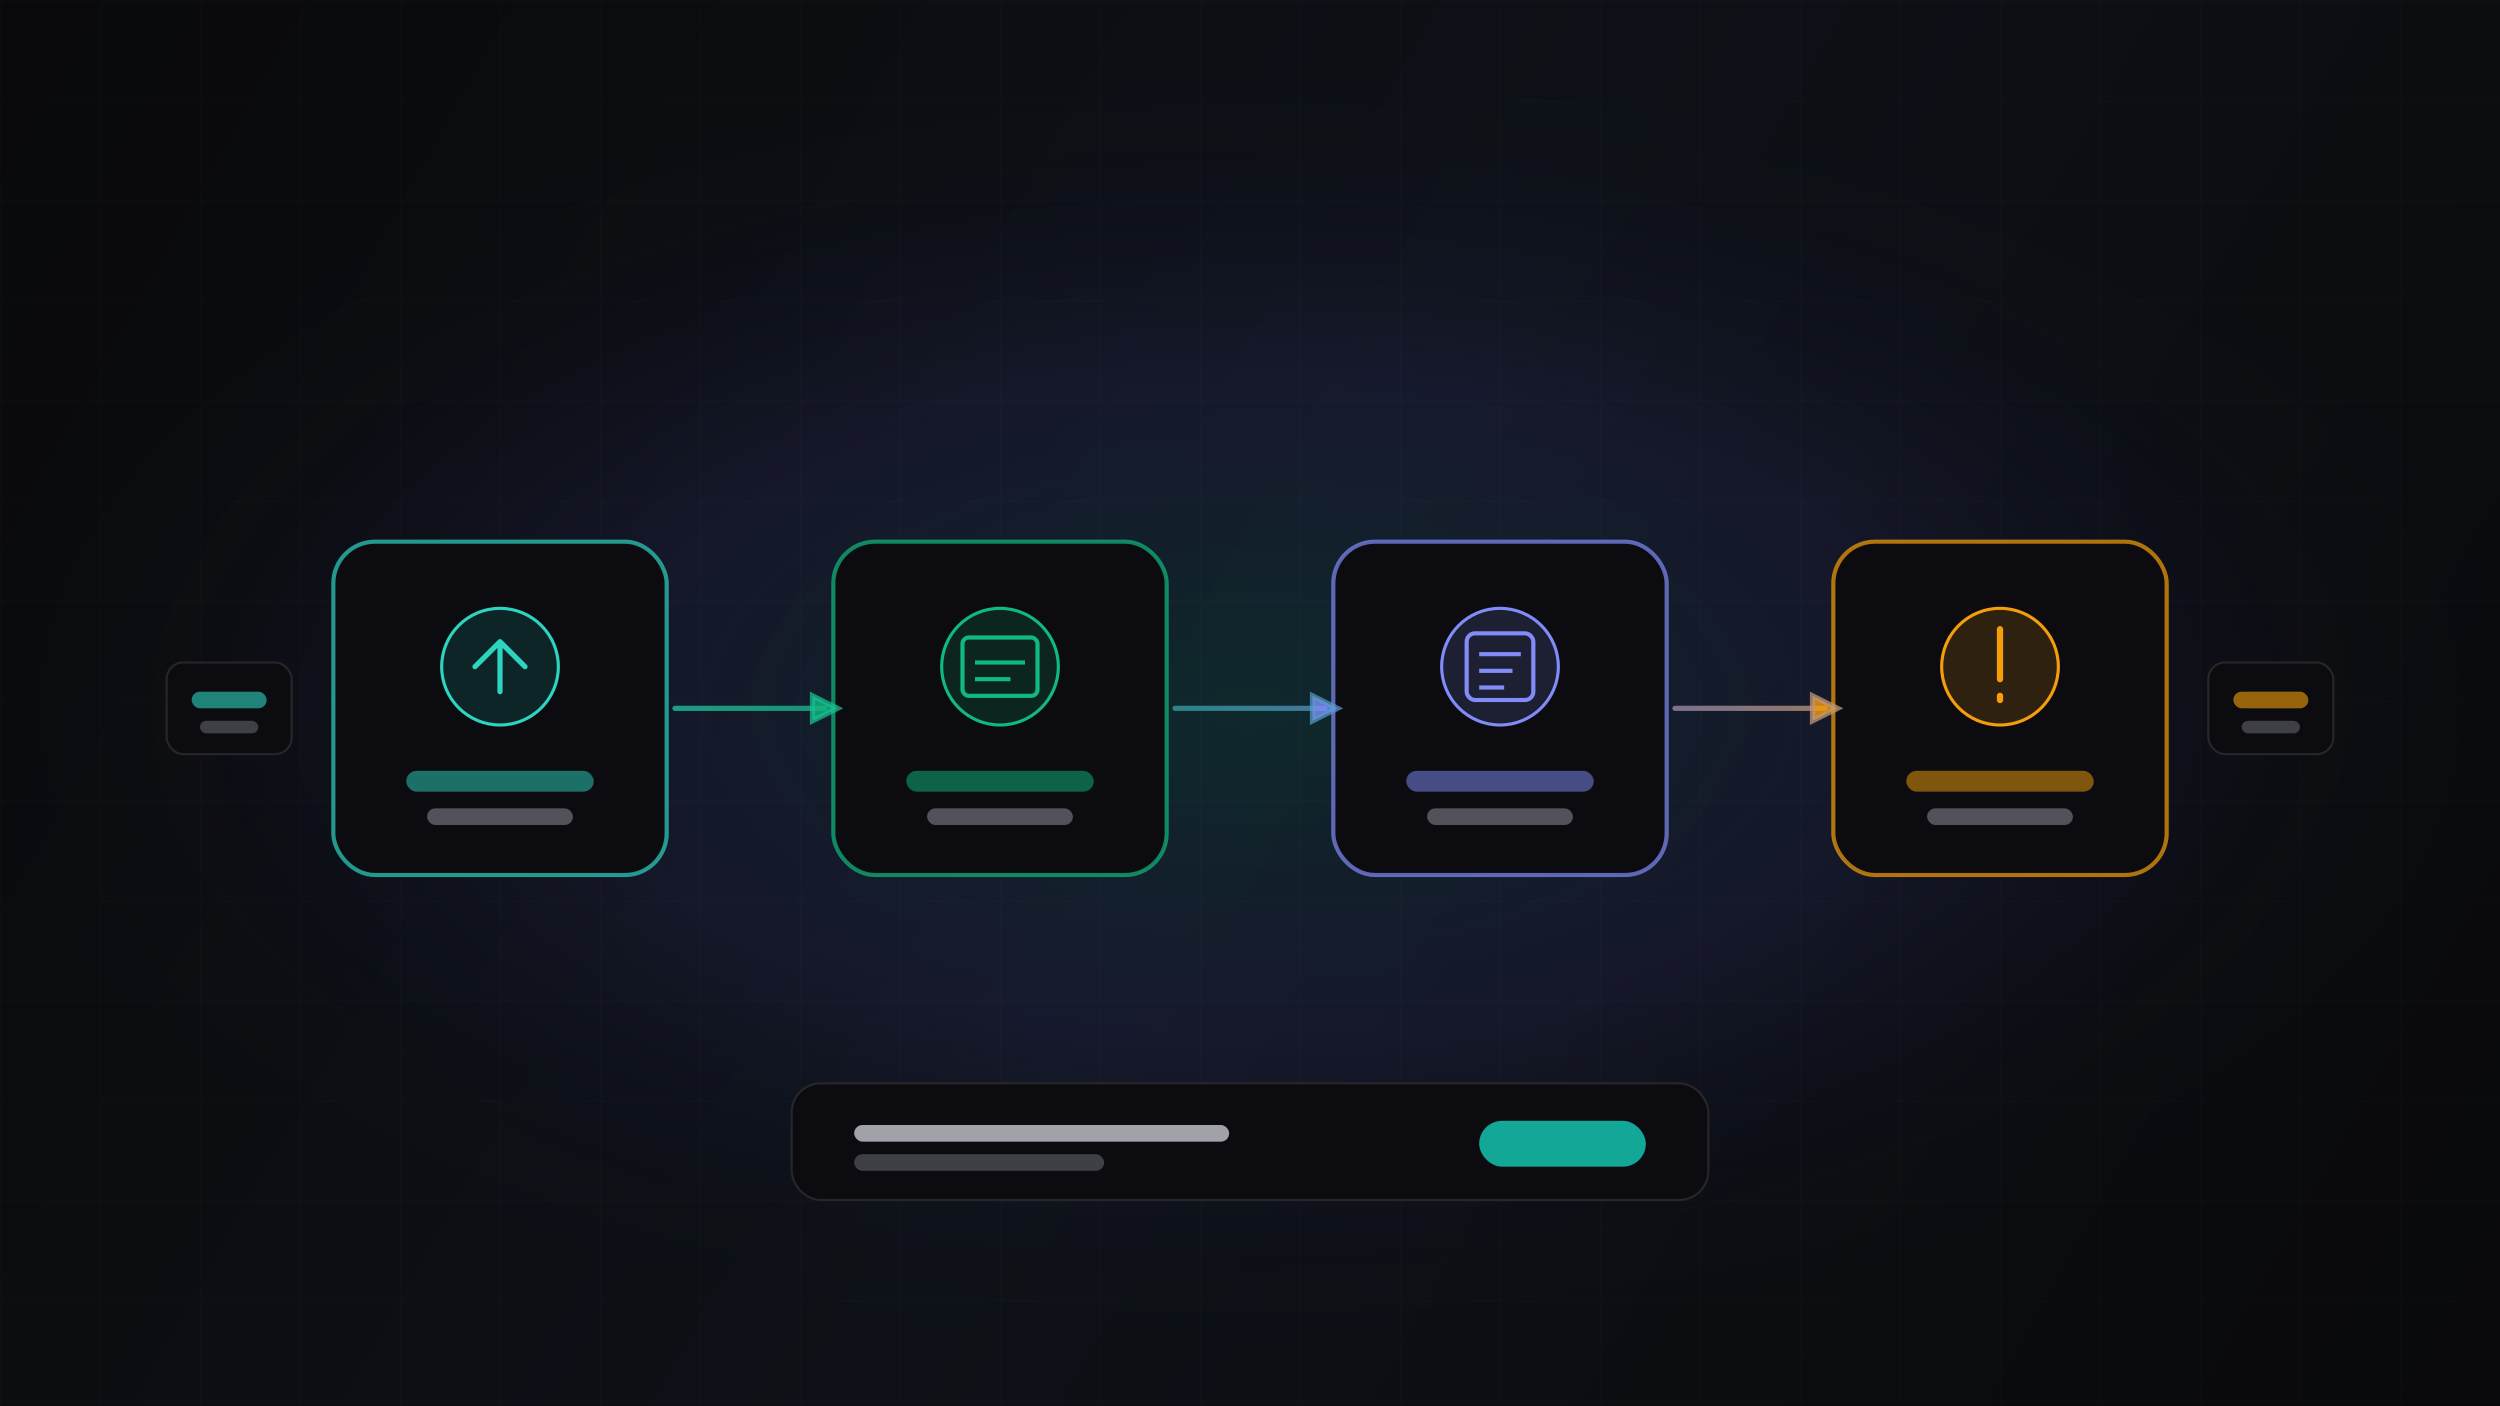
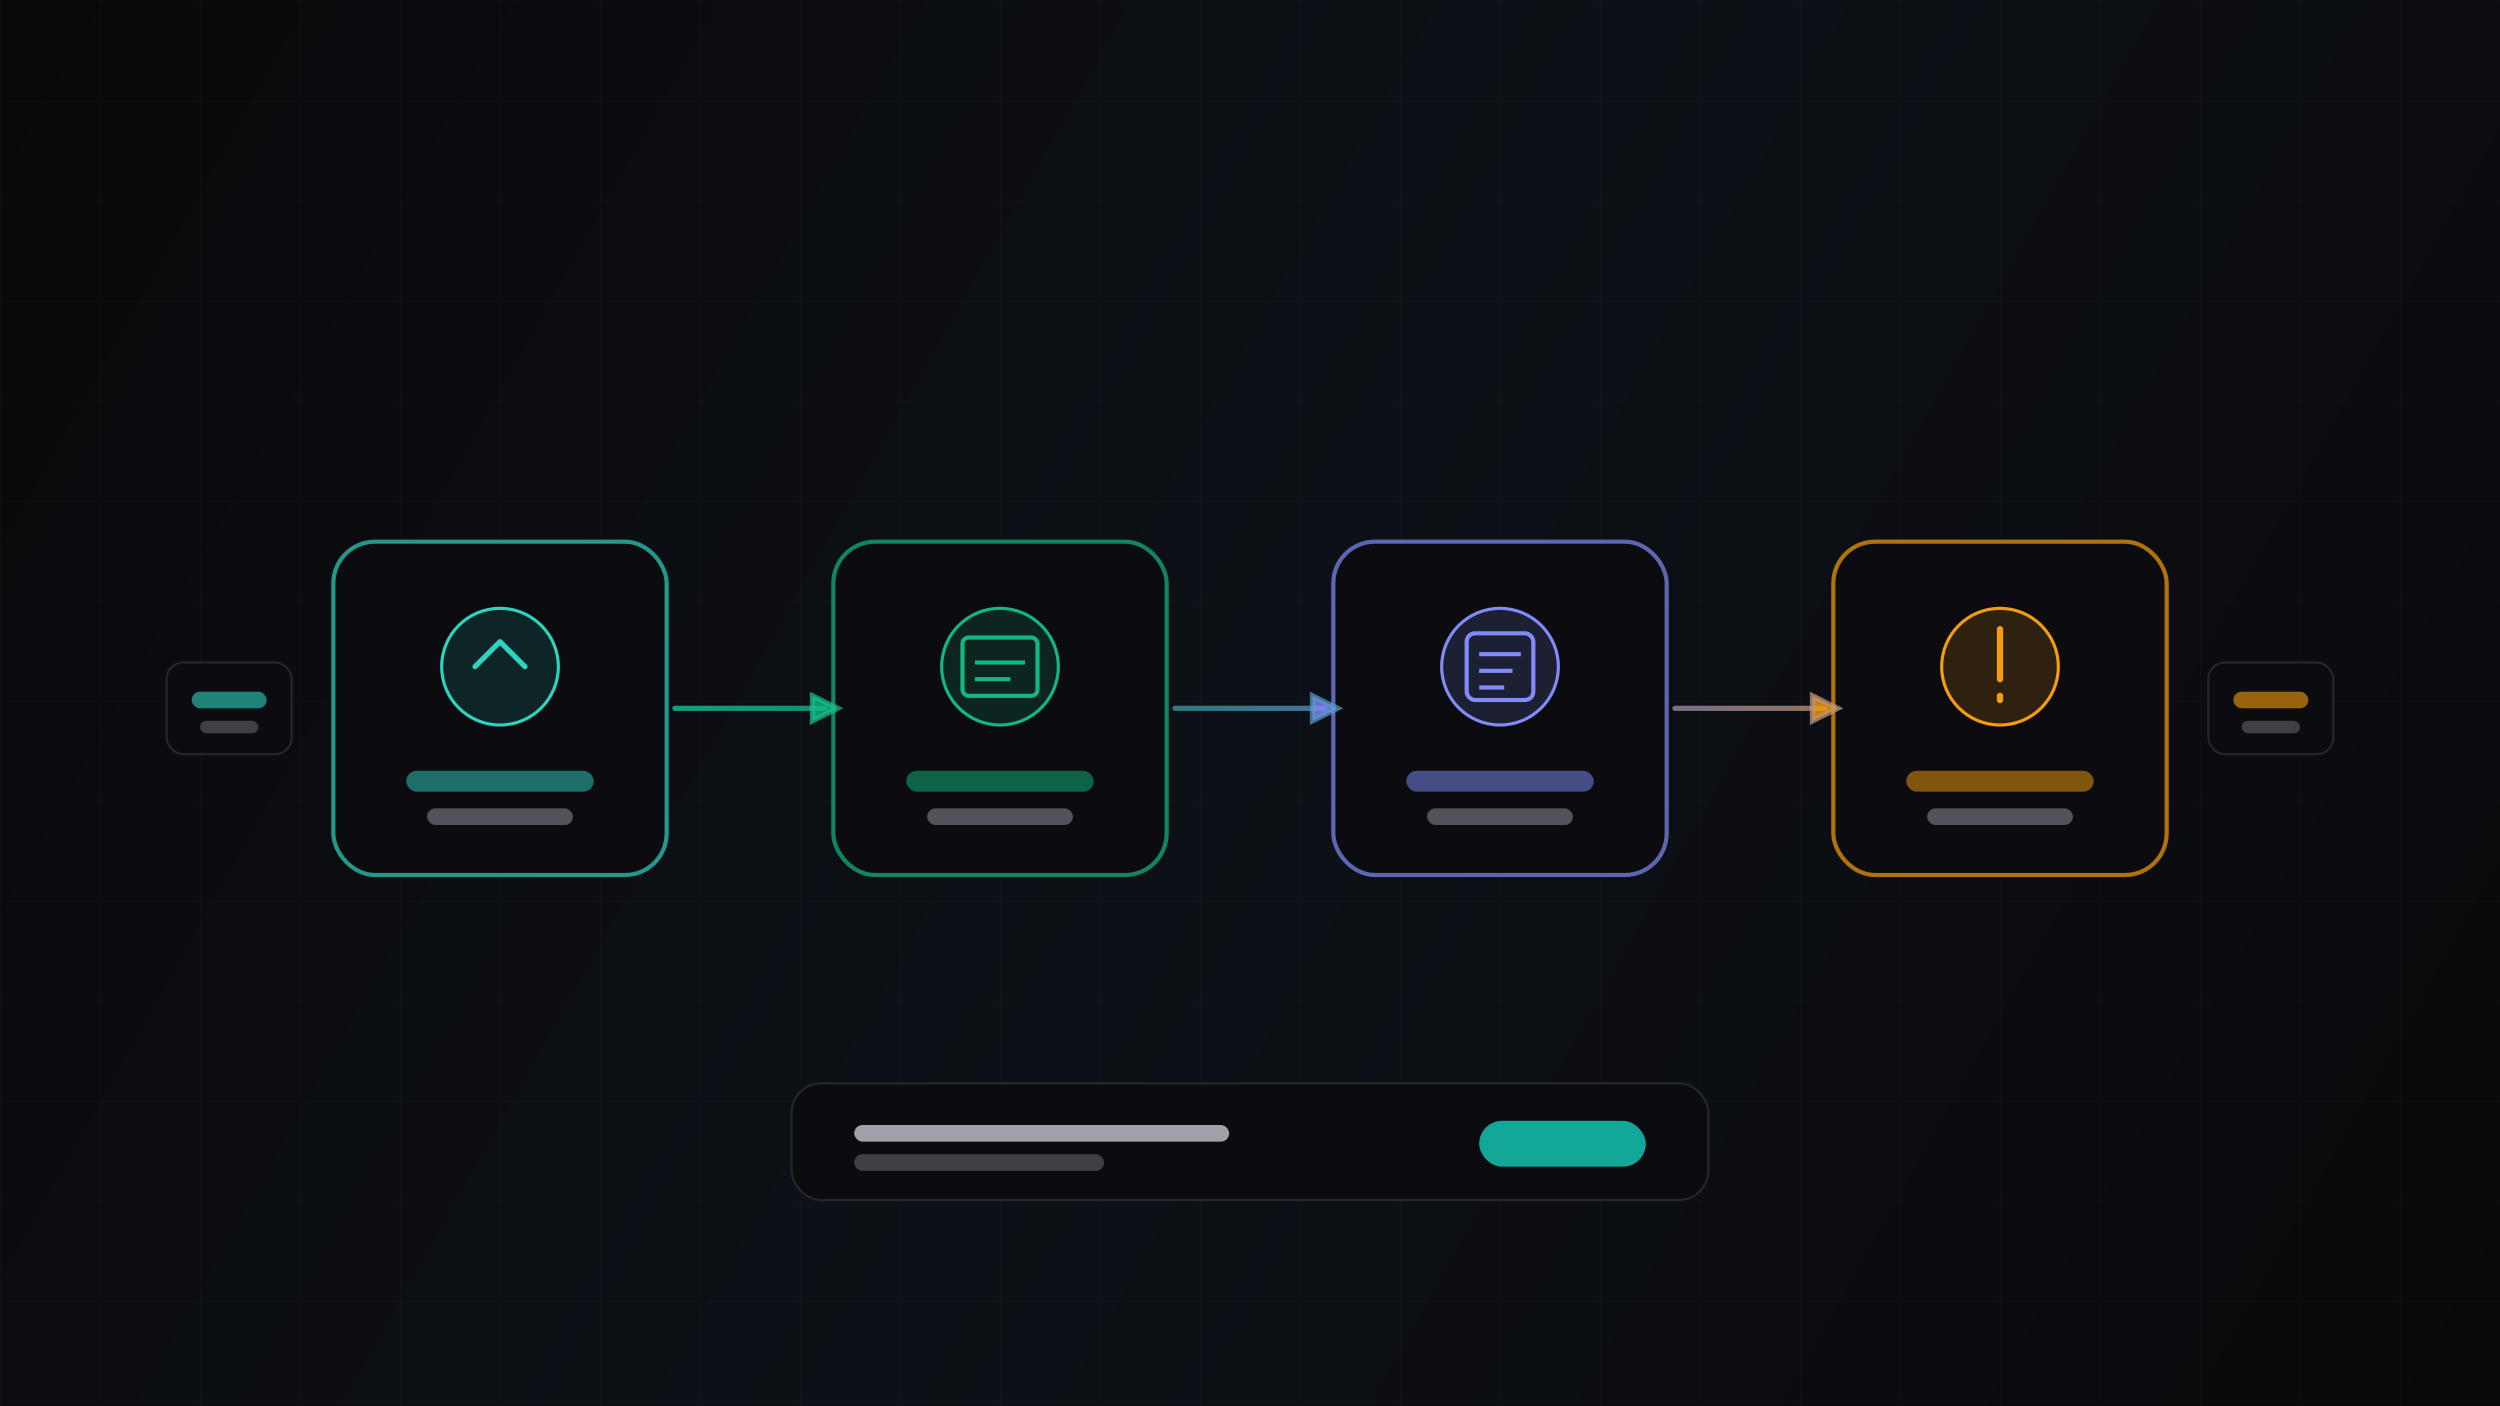
<svg xmlns="http://www.w3.org/2000/svg" width="1200" height="675" viewBox="0 0 1200 675" fill="none">
  <defs>
    <linearGradient id="bg" x1="0" y1="0" x2="1200" y2="675" gradientUnits="userSpaceOnUse">
      <stop stop-color="#09090B" />
      <stop offset="0.5" stop-color="#0D1117" />
      <stop offset="1" stop-color="#09090B" />
    </linearGradient>
    <radialGradient id="glow" cx="0" cy="0" r="1" gradientUnits="userSpaceOnUse" gradientTransform="translate(600 340) rotate(90) scale(320 640)">
      <stop stop-color="#14B8A6" stop-opacity="0.14" />
      <stop offset="0.5" stop-color="#6366F1" stop-opacity="0.1" />
      <stop offset="1" stop-color="#09090B" stop-opacity="0" />
    </radialGradient>
    <pattern id="grid" width="48" height="48" patternUnits="userSpaceOnUse">
      <path d="M 48 0 H 0 V 48" fill="none" stroke="#FFFFFF" stroke-opacity="0.05" stroke-width="1" />
    </pattern>
    <linearGradient id="flow" x1="200" y1="340" x2="1000" y2="340" gradientUnits="userSpaceOnUse">
      <stop stop-color="#2DD4BF" stop-opacity="0.8" />
      <stop offset="0.33" stop-color="#10B981" stop-opacity="0.7" />
      <stop offset="0.66" stop-color="#818CF8" stop-opacity="0.7" />
      <stop offset="1" stop-color="#F59E0B" stop-opacity="0.8" />
    </linearGradient>
    <filter id="blur" x="-50%" y="-50%" width="200%" height="200%">
      <feGaussianBlur stdDeviation="12" />
    </filter>
  </defs>
  <rect width="1200" height="675" fill="url(#bg)" />
-   <rect width="1200" height="675" fill="url(#glow)" />
  <rect width="1200" height="675" fill="url(#grid)" opacity="0.5" />
  <rect x="160" y="260" width="160" height="160" rx="20" fill="#0C0C10" stroke="#2DD4BF" stroke-width="2" stroke-opacity="0.7" />
  <circle cx="240" cy="320" r="28" fill="#14B8A6" fill-opacity="0.15" stroke="#2DD4BF" stroke-width="1.5" />
-   <path d="M228 320 L240 308 L252 320 M240 308 V332" stroke="#2DD4BF" stroke-width="2.5" stroke-linecap="round" stroke-linejoin="round" />
+   <path d="M228 320 L240 308 L252 320 M240 308 " stroke="#2DD4BF" stroke-width="2.5" stroke-linecap="round" stroke-linejoin="round" />
  <rect x="195" y="370" width="90" height="10" rx="5" fill="#2DD4BF" fill-opacity="0.5" />
  <rect x="205" y="388" width="70" height="8" rx="4" fill="#52525B" />
  <rect x="400" y="260" width="160" height="160" rx="20" fill="#0C0C10" stroke="#10B981" stroke-width="2" stroke-opacity="0.7" />
  <circle cx="480" cy="320" r="28" fill="#10B981" fill-opacity="0.15" stroke="#10B981" stroke-width="1.5" />
  <rect x="462" y="306" width="36" height="28" rx="3" fill="none" stroke="#10B981" stroke-width="2" />
  <line x1="468" y1="318" x2="492" y2="318" stroke="#10B981" stroke-width="2" />
  <line x1="468" y1="326" x2="485" y2="326" stroke="#10B981" stroke-width="2" />
  <rect x="435" y="370" width="90" height="10" rx="5" fill="#10B981" fill-opacity="0.5" />
  <rect x="445" y="388" width="70" height="8" rx="4" fill="#52525B" />
  <rect x="640" y="260" width="160" height="160" rx="20" fill="#0C0C10" stroke="#818CF8" stroke-width="2" stroke-opacity="0.7" />
  <circle cx="720" cy="320" r="28" fill="#818CF8" fill-opacity="0.15" stroke="#818CF8" stroke-width="1.5" />
  <rect x="704" y="304" width="32" height="32" rx="4" fill="none" stroke="#818CF8" stroke-width="2" />
  <line x1="710" y1="314" x2="730" y2="314" stroke="#818CF8" stroke-width="2" />
  <line x1="710" y1="322" x2="726" y2="322" stroke="#818CF8" stroke-width="2" />
  <line x1="710" y1="330" x2="722" y2="330" stroke="#818CF8" stroke-width="2" />
  <rect x="675" y="370" width="90" height="10" rx="5" fill="#818CF8" fill-opacity="0.5" />
  <rect x="685" y="388" width="70" height="8" rx="4" fill="#52525B" />
  <rect x="880" y="260" width="160" height="160" rx="20" fill="#0C0C10" stroke="#F59E0B" stroke-width="2" stroke-opacity="0.7" />
  <circle cx="960" cy="320" r="28" fill="#F59E0B" fill-opacity="0.15" stroke="#F59E0B" stroke-width="1.5" />
  <path d="M960 302 L960 326 M960 334 L960 336" stroke="#F59E0B" stroke-width="3" stroke-linecap="round" />
  <rect x="915" y="370" width="90" height="10" rx="5" fill="#F59E0B" fill-opacity="0.5" />
  <rect x="925" y="388" width="70" height="8" rx="4" fill="#52525B" />
  <g stroke="url(#flow)" stroke-width="2.5" fill="none" stroke-linecap="round">
    <path d="M324 340 L396 340" />
    <polygon points="390,334 402,340 390,346" fill="#10B981" fill-opacity="0.8" />
    <path d="M564 340 L636 340" />
    <polygon points="630,334 642,340 630,346" fill="#818CF8" fill-opacity="0.8" />
    <path d="M804 340 L876 340" />
    <polygon points="870,334 882,340 870,346" fill="#F59E0B" fill-opacity="0.8" />
  </g>
  <rect x="80" y="318" width="60" height="44" rx="8" fill="#0B0B10" stroke="#27272A" />
  <rect x="92" y="332" width="36" height="8" rx="4" fill="#2DD4BF" fill-opacity="0.6" />
  <rect x="96" y="346" width="28" height="6" rx="3" fill="#3F3F46" />
  <rect x="1060" y="318" width="60" height="44" rx="8" fill="#0B0B10" stroke="#27272A" />
  <rect x="1072" y="332" width="36" height="8" rx="4" fill="#F59E0B" fill-opacity="0.6" />
  <rect x="1076" y="346" width="28" height="6" rx="3" fill="#3F3F46" />
  <rect x="380" y="520" width="440" height="56" rx="14" fill="#0B0B10" stroke="#27272A" />
  <rect x="410" y="540" width="180" height="8" rx="4" fill="#A1A1AA" />
  <rect x="410" y="554" width="120" height="8" rx="4" fill="#3F3F46" />
  <rect x="710" y="538" width="80" height="22" rx="11" fill="#14B8A6" fill-opacity="0.9" />
</svg>